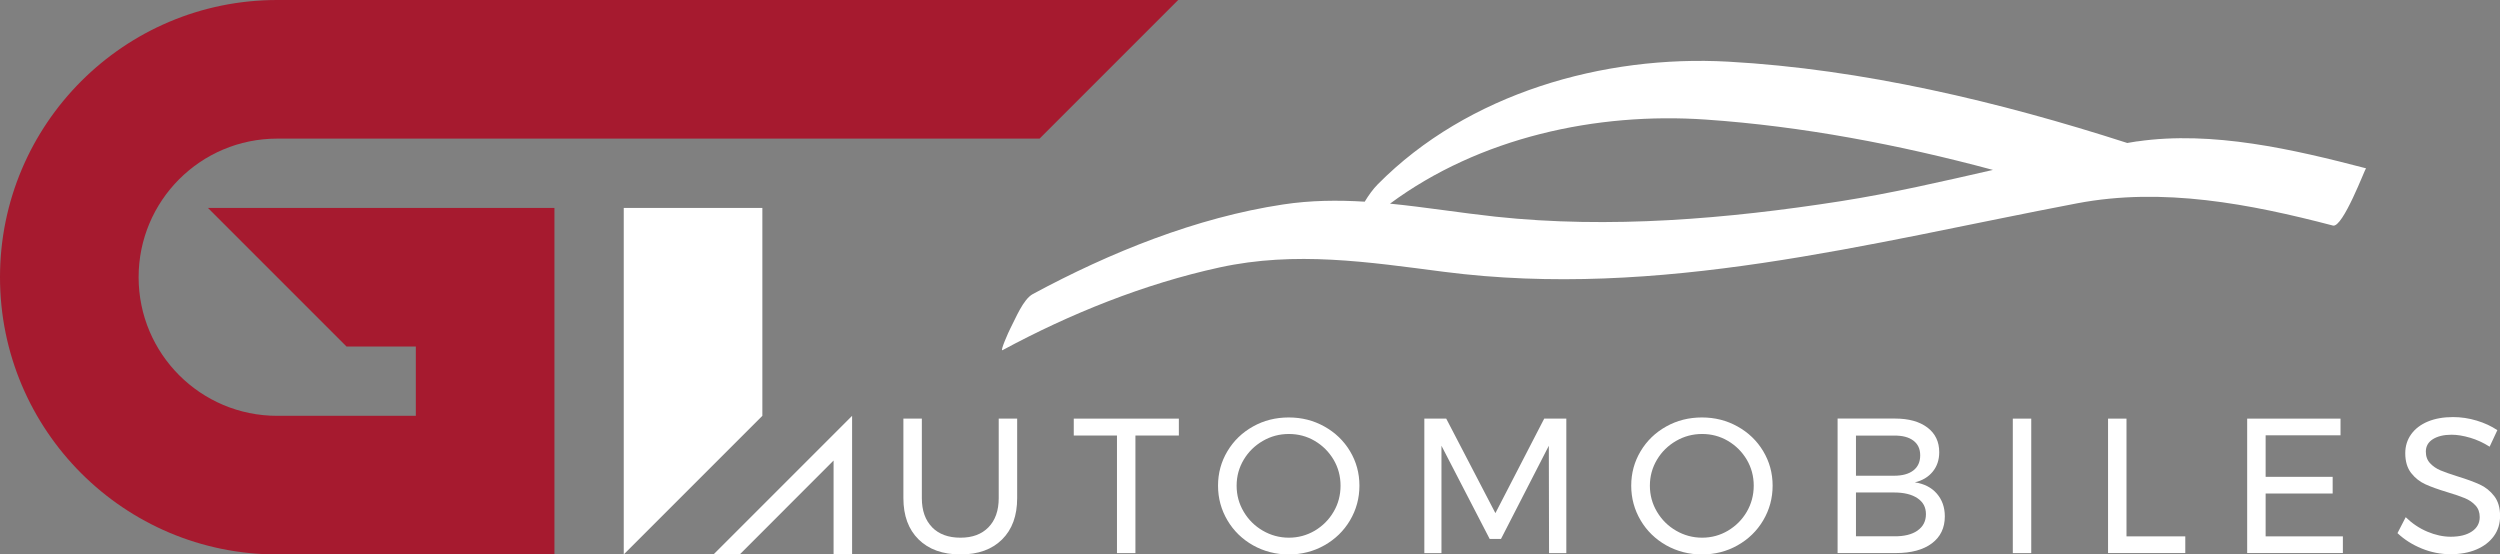
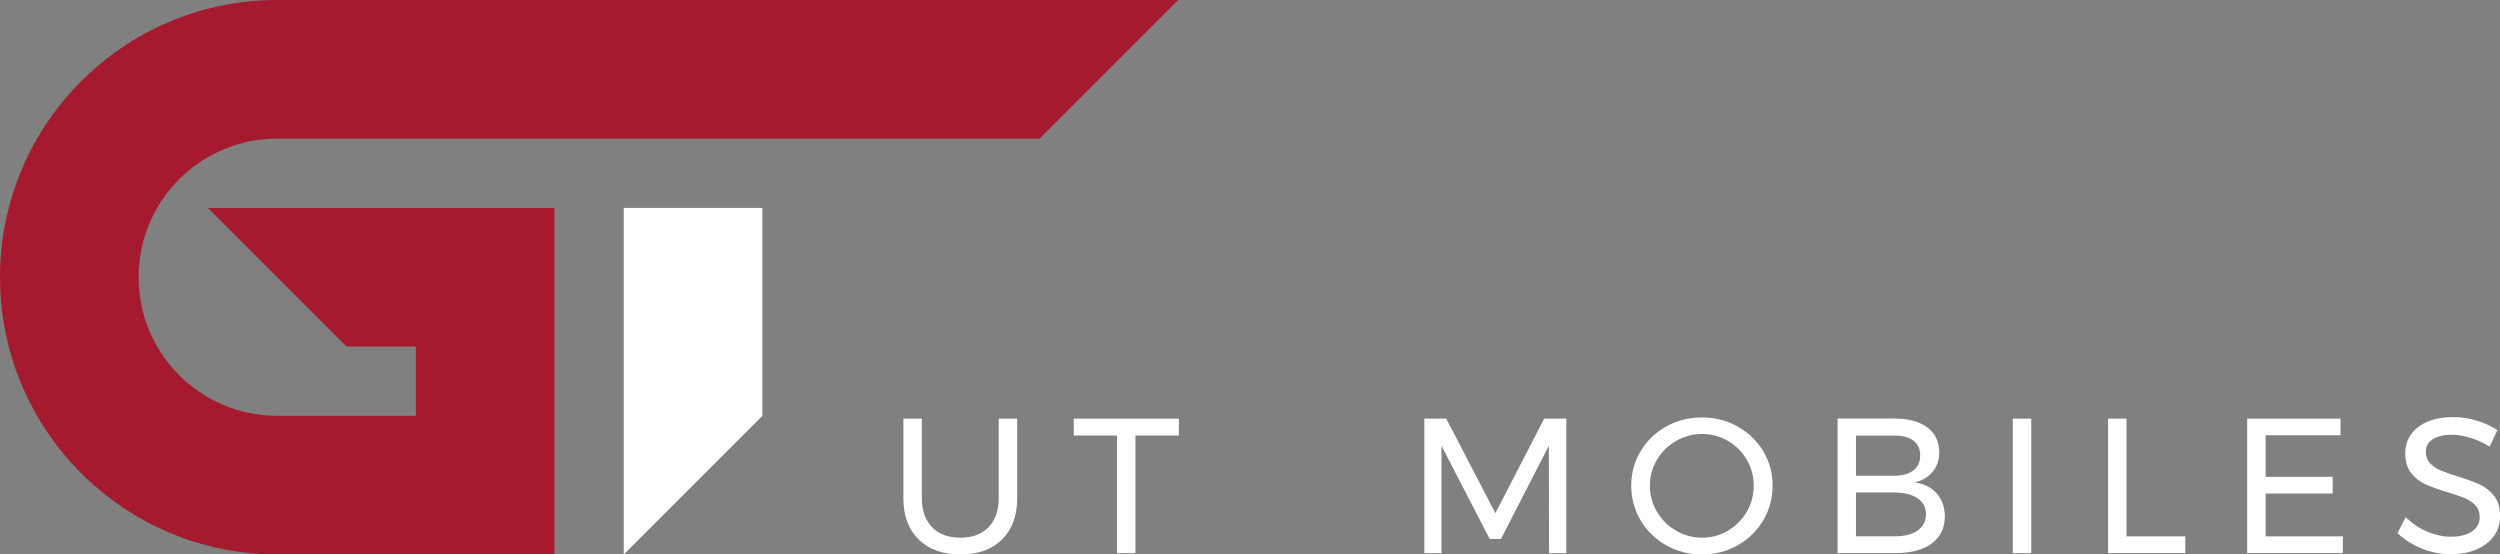
<svg xmlns="http://www.w3.org/2000/svg" id="uuid-21c43f20-e42c-4995-b916-0bd7752db4e9" viewBox="0 0 340.16 75.44">
  <rect x="0" y="0" width="340.16" height="75.44" fill="#808080" stroke="none" />
  <g id="uuid-7ced8266-1f3b-400a-acb5-4b4a01d9039e">
    <path d="M37.72,0C16.89,0,0,16.89,0,37.72s16.89,37.72,37.72,37.72h37.72V28.29H28.29l18.86,18.86h9.43v9.43h-18.86c-10.42,0-18.86-8.44-18.86-18.86s8.44-18.86,18.86-18.86h103.73L160.31,0H37.72Z" style="fill:#a61a2f;" />
    <polygon points="84.87 28.29 84.87 75.44 103.73 56.58 103.73 28.29 84.87 28.29" style="fill:#fff;" />
    <path d="M126.82,71.74c.93.95,2.22,1.42,3.86,1.42s2.89-.47,3.82-1.42c.92-.95,1.39-2.27,1.39-3.96v-10.82h2.51v10.82c0,2.39-.68,4.26-2.05,5.62-1.37,1.36-3.25,2.04-5.66,2.04s-4.32-.68-5.7-2.04c-1.38-1.36-2.07-3.23-2.07-5.62v-10.82h2.51v10.82c0,1.69.47,3.01,1.4,3.96Z" style="fill:#fff;" />
    <path d="M146.1,56.96h14.3v2.3h-5.91v16h-2.51v-16h-5.88v-2.3Z" style="fill:#fff;" />
-     <path d="M180.2,58.03c1.47.82,2.64,1.94,3.49,3.36.85,1.42,1.28,2.98,1.28,4.69s-.43,3.28-1.28,4.72-2.02,2.57-3.49,3.4c-1.47.83-3.09,1.24-4.85,1.24s-3.38-.42-4.85-1.24c-1.47-.83-2.64-1.96-3.49-3.4-.85-1.44-1.28-3.01-1.28-4.72s.43-3.27,1.28-4.69c.85-1.42,2.01-2.54,3.48-3.36,1.46-.82,3.08-1.23,4.86-1.23s3.38.41,4.85,1.23ZM171.83,59.99c-1.09.63-1.96,1.48-2.6,2.55-.64,1.07-.97,2.25-.97,3.54s.32,2.47.97,3.56c.64,1.08,1.51,1.94,2.6,2.57,1.09.63,2.27.95,3.54.95s2.44-.32,3.52-.95c1.07-.64,1.93-1.49,2.56-2.57.64-1.08.95-2.27.95-3.56s-.32-2.47-.95-3.54c-.64-1.07-1.49-1.92-2.56-2.55-1.07-.63-2.24-.94-3.52-.94s-2.45.31-3.54.94Z" style="fill:#fff;" />
    <path d="M193.8,56.96h2.98l6.69,12.86,6.64-12.86h3.01v18.3h-2.35l-.03-14.61-6.51,12.68h-1.54l-6.56-12.68v14.61h-2.33v-18.3Z" style="fill:#fff;" />
    <path d="M236.42,58.03c1.47.82,2.64,1.94,3.49,3.36.85,1.42,1.28,2.98,1.28,4.69s-.43,3.28-1.28,4.72-2.02,2.57-3.49,3.4c-1.47.83-3.09,1.24-4.85,1.24s-3.38-.42-4.85-1.24c-1.47-.83-2.64-1.96-3.49-3.4-.85-1.44-1.28-3.01-1.28-4.72s.43-3.27,1.28-4.69c.85-1.42,2.01-2.54,3.48-3.36,1.46-.82,3.09-1.23,4.86-1.23s3.38.41,4.85,1.23ZM228.06,59.99c-1.09.63-1.96,1.48-2.6,2.55-.64,1.07-.97,2.25-.97,3.54s.32,2.47.97,3.56,1.51,1.94,2.6,2.57c1.09.63,2.27.95,3.54.95s2.44-.32,3.51-.95c1.07-.64,1.93-1.49,2.56-2.57.63-1.08.95-2.27.95-3.56s-.32-2.47-.95-3.54c-.64-1.07-1.49-1.92-2.56-2.55-1.07-.63-2.24-.94-3.51-.94s-2.45.31-3.54.94Z" style="fill:#fff;" />
    <path d="M262.25,58.17c1.07.81,1.61,1.93,1.61,3.36,0,1.04-.3,1.93-.89,2.65s-1.4,1.21-2.43,1.45c1.27.19,2.27.7,2.99,1.53.72.83,1.09,1.86,1.09,3.1,0,1.57-.59,2.79-1.76,3.67-1.18.88-2.8,1.32-4.88,1.32h-7.95v-18.3h7.82c1.86,0,3.33.41,4.4,1.22ZM260.34,64.01c.62-.48.93-1.16.93-2.05s-.31-1.54-.93-2.01c-.62-.47-1.5-.7-2.63-.68h-5.18v5.46h5.18c1.13,0,2.01-.24,2.63-.72ZM260.9,72.19c.77-.53,1.15-1.28,1.15-2.23s-.38-1.65-1.15-2.17c-.77-.52-1.83-.78-3.19-.78h-5.18v5.96h5.18c1.36.02,2.42-.24,3.19-.77Z" style="fill:#fff;" />
    <path d="M273.87,56.96h2.51v18.3h-2.51v-18.3Z" style="fill:#fff;" />
    <path d="M286.83,56.96h2.51v16.02h8v2.27h-10.51v-18.3Z" style="fill:#fff;" />
    <path d="M305.76,56.96h12.7v2.27h-10.19v5.65h9.12v2.27h-9.12v5.83h10.51v2.27h-13.02v-18.3Z" style="fill:#fff;" />
    <path d="M336.09,59.56c-.91-.27-1.76-.41-2.52-.41-1.06,0-1.91.21-2.55.61-.64.41-.95.97-.95,1.69,0,.64.19,1.17.58,1.58.38.41.85.73,1.41.97.56.23,1.33.51,2.33.82,1.24.38,2.24.75,3.01,1.1.77.35,1.42.87,1.96,1.56.54.69.81,1.6.81,2.73,0,1.04-.28,1.96-.85,2.74-.57.78-1.36,1.39-2.38,1.82-1.02.43-2.19.64-3.52.64s-2.65-.26-3.92-.78c-1.27-.52-2.37-1.22-3.29-2.09l1.12-2.17c.87.85,1.85,1.51,2.94,1.97,1.09.46,2.15.69,3.18.69,1.22,0,2.18-.24,2.89-.72.71-.48,1.06-1.13,1.06-1.95,0-.64-.19-1.18-.58-1.59-.38-.42-.87-.75-1.45-.99-.58-.24-1.37-.51-2.37-.81-1.22-.37-2.21-.72-2.98-1.07-.77-.35-1.42-.86-1.95-1.54-.53-.68-.8-1.58-.8-2.69,0-.98.27-1.84.81-2.59.54-.75,1.3-1.32,2.28-1.73.98-.4,2.11-.6,3.4-.6,1.1,0,2.17.16,3.23.48,1.06.32,1.99.75,2.81,1.3l-1.05,2.25c-.85-.54-1.74-.95-2.65-1.22Z" style="fill:#fff;" />
-     <polygon points="97.08 75.44 100.65 75.44 113.42 62.66 113.42 72.92 113.42 75.44 115.94 75.44 115.94 56.58 97.08 75.44" style="fill:#fff;" />
-     <path d="M290.8,19.23c-.47.07-.93.16-1.4.23,0,0,0-.02,0-.02-17.38-5.6-36-10.04-54.25-11.05-16.97-.94-35.43,4.3-47.68,16.68-.68.69-1.26,1.51-1.78,2.37-3.68-.22-7.37-.19-11.11.38-11.8,1.78-23.56,6.53-34.05,12.19-1.32.71-2.36,3.36-3.04,4.64-.24.45-1.46,3.2-1.09,3,9.21-4.97,19.3-9.03,29.53-11.26,10.36-2.26,20.2-.74,30.51.59,29.35,3.79,57.67-3.89,86.2-9.32,11.63-2.21,23.46.07,34.79,3.03,1.35.35,4.4-7.82,4.5-7.79-9.9-2.58-20.89-5.14-31.13-3.66ZM203.48,29.48c-4.81-.52-9.57-1.3-14.35-1.77,12.17-9,28.07-12.47,42.97-11.44,13.09.9,26.27,3.41,39.07,6.85-6.89,1.57-13.77,3.17-20.74,4.26-15.37,2.4-31.42,3.77-46.95,2.1Z" style="fill:#fff;" />
  </g>
</svg>